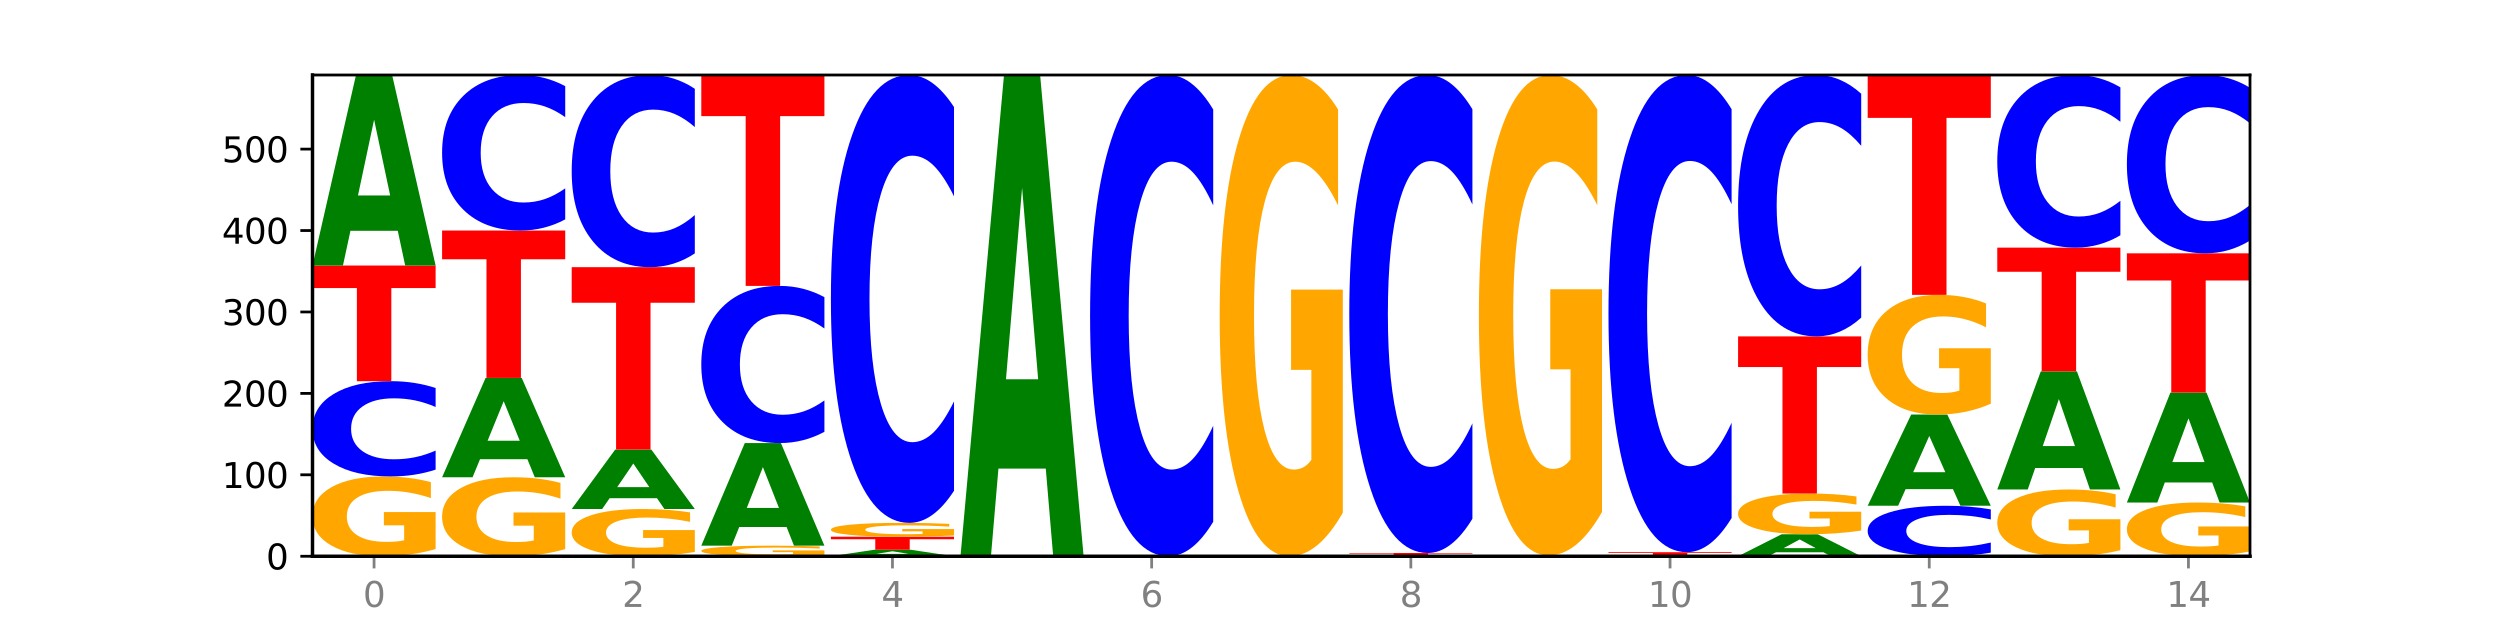
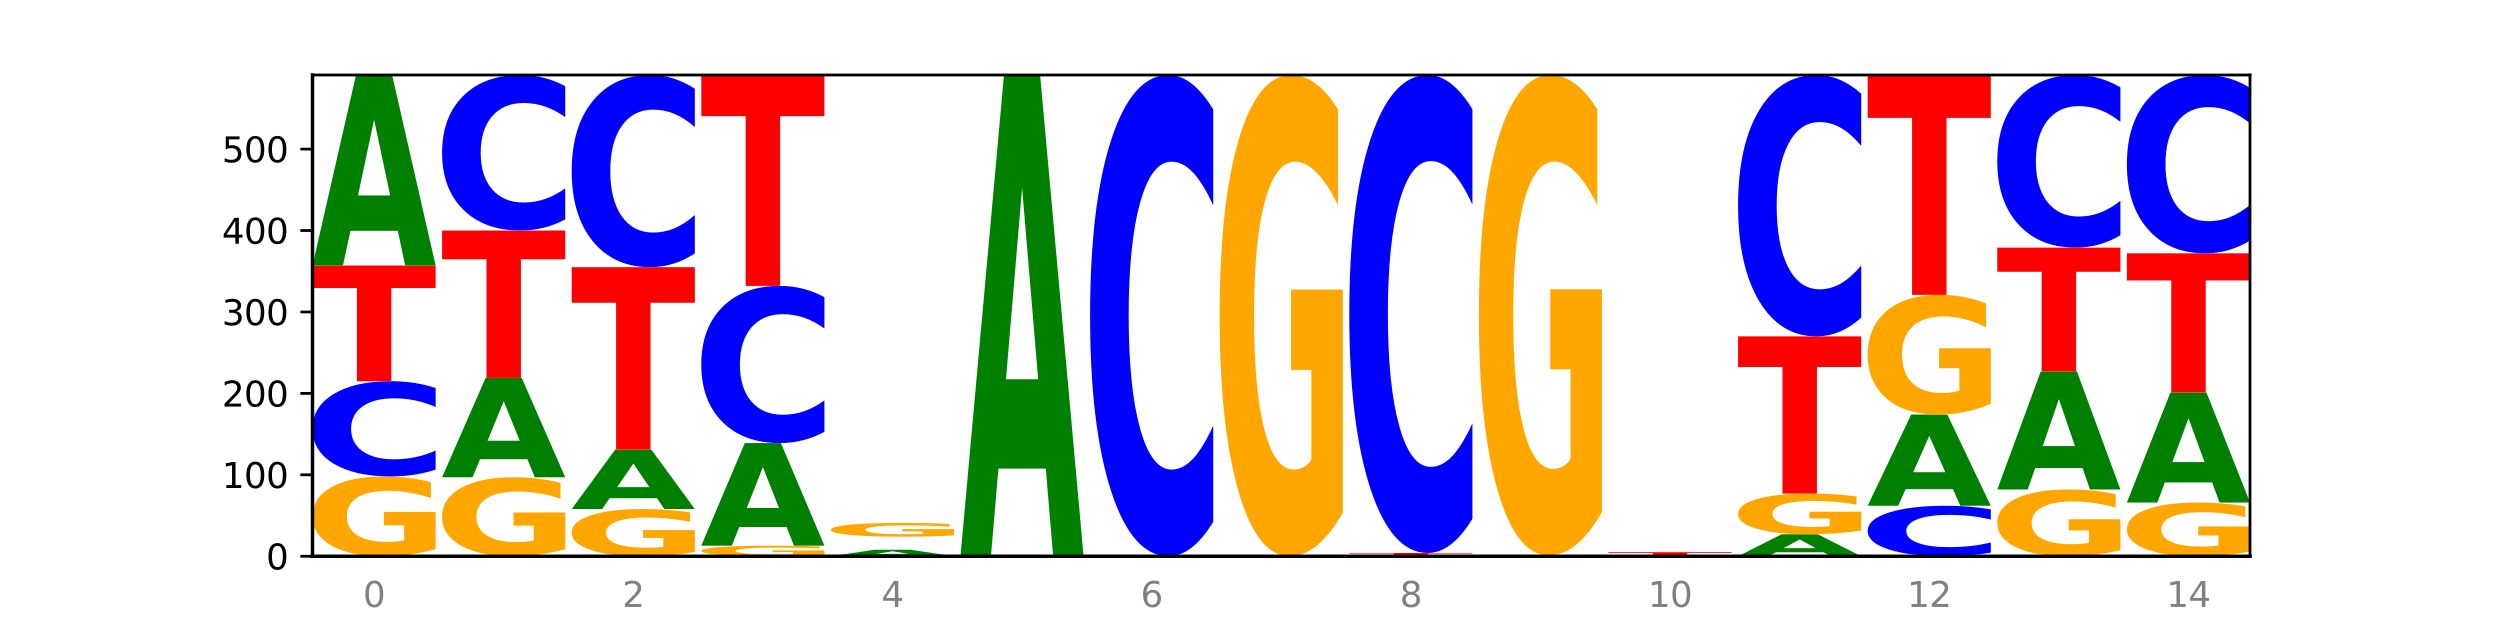
<svg xmlns="http://www.w3.org/2000/svg" xmlns:xlink="http://www.w3.org/1999/xlink" width="720pt" height="180pt" viewBox="0 0 720 180" version="1.1">
  <defs>
    <style type="text/css">*{stroke-linejoin: round; stroke-linecap: butt}</style>
  </defs>
  <g id="figure_1">
    <g id="patch_1">
      <path d="M 0 180  L 720 180  L 720 0  L 0 0  z " style="fill: #ffffff" />
    </g>
    <g id="axes_1">
      <g id="patch_2">
        <path d="M 90 160.2  L 648 160.2  L 648 21.6  L 90 21.6  z " style="fill: #ffffff" />
      </g>
      <g id="line2d_1">
        <path d="M 90 160.2  L 648 160.2  " clip-path="url(#pa9b2b05cfc)" style="fill: none; stroke: #000000; stroke-width: 0.5; stroke-linecap: square" />
      </g>
      <g id="patch_3">
        <path d="M 125.458 158.121  Q 121.882 159.16 118.036 159.683  Q 114.19 160.2 110.089 160.2  Q 100.823 160.2 95.412 157.105  Q 90 154.009 90 148.716  Q 90 143.361 95.507 140.289  Q 101.022 137.217 110.614 137.217  Q 114.309 137.217 117.694 137.635  Q 121.088 138.048 124.091 138.865  L 124.091 143.446  Q 120.992 142.397 117.925 141.879  Q 114.857 141.357 111.774 141.357  Q 106.068 141.357 102.977 143.266  Q 99.886 145.169 99.886 148.716  Q 99.886 152.229 102.866 154.147  Q 105.846 156.06 111.329 156.06  Q 112.823 156.06 114.102 155.951  Q 115.382 155.837 116.399 155.6  L 116.399 151.298  L 110.558 151.298  L 110.558 147.467  L 125.458 147.467  L 125.458 158.121  z " clip-path="url(#pa9b2b05cfc)" style="fill: #ffa600" />
      </g>
      <g id="patch_4">
        <path d="M 125.458 135.25  Q 122.492 136.225 119.285 136.718  Q 116.078 137.217 112.585 137.217  Q 102.168 137.217 96.084 133.522  Q 90 129.826 90 123.506  Q 90 117.164 96.084 113.474  Q 102.168 109.779 112.585 109.779  Q 116.078 109.779 119.285 110.277  Q 122.492 110.771 125.458 111.745  L 125.458 117.215  Q 122.465 115.923 119.562 115.322  Q 116.658 114.721 113.451 114.721  Q 107.698 114.721 104.401 117.062  Q 101.114 119.397 101.114 123.506  Q 101.114 127.599 104.401 129.94  Q 107.698 132.275 113.451 132.275  Q 116.658 132.275 119.562 131.674  Q 122.465 131.068 125.458 129.775  L 125.458 135.25  z " clip-path="url(#pa9b2b05cfc)" style="fill: #0000ff" />
      </g>
      <g id="patch_5">
        <path d="M 90 76.477  L 125.458 76.477  L 125.458 82.972  L 112.701 82.972  L 112.701 109.779  L 102.781 109.779  L 102.781 82.972  L 90 82.972  L 90 76.477  z " clip-path="url(#pa9b2b05cfc)" style="fill: #ff0000" />
      </g>
      <g id="patch_6">
        <path d="M 114.562 66.48  L 100.925 66.48  L 98.772 76.477  L 90 76.477  L 102.527 21.6  L 112.931 21.6  L 125.458 76.477  L 116.693 76.477  L 114.562 66.48  z M 103.1 56.295  L 112.365 56.295  L 107.74 34.467  L 103.1 56.295  z " clip-path="url(#pa9b2b05cfc)" style="fill: #008000" />
      </g>
      <g id="patch_7">
        <path d="M 162.783 158.142  Q 159.207 159.171 155.36 159.688  Q 151.514 160.2 147.414 160.2  Q 138.148 160.2 132.736 157.136  Q 127.324 154.072 127.324 148.833  Q 127.324 143.532 132.831 140.492  Q 138.346 137.452 147.938 137.452  Q 151.633 137.452 155.019 137.865  Q 158.412 138.274 161.416 139.082  L 161.416 143.617  Q 158.317 142.578 155.249 142.066  Q 152.182 141.549 149.098 141.549  Q 143.393 141.549 140.301 143.438  Q 137.21 145.323 137.21 148.833  Q 137.21 152.31 140.19 154.209  Q 143.17 156.102 148.653 156.102  Q 150.147 156.102 151.427 155.994  Q 152.706 155.882 153.723 155.647  L 153.723 151.389  L 147.883 151.389  L 147.883 147.597  L 162.783 147.597  L 162.783 158.142  z " clip-path="url(#pa9b2b05cfc)" style="fill: #ffa600" />
      </g>
      <g id="patch_8">
        <path d="M 151.886 132.24  L 138.25 132.24  L 136.097 137.452  L 127.324 137.452  L 139.852 108.841  L 150.255 108.841  L 162.783 137.452  L 154.018 137.452  L 151.886 132.24  z M 140.425 126.93  L 149.69 126.93  L 145.064 115.549  L 140.425 126.93  z " clip-path="url(#pa9b2b05cfc)" style="fill: #008000" />
      </g>
      <g id="patch_9">
        <path d="M 127.324 66.393  L 162.783 66.393  L 162.783 74.671  L 150.026 74.671  L 150.026 108.841  L 140.106 108.841  L 140.106 74.671  L 127.324 74.671  L 127.324 66.393  z " clip-path="url(#pa9b2b05cfc)" style="fill: #ff0000" />
      </g>
      <g id="patch_10">
        <path d="M 162.783 63.182  Q 159.817 64.774 156.609 65.579  Q 153.402 66.393 149.909 66.393  Q 139.492 66.393 133.408 60.36  Q 127.324 54.327 127.324 44.01  Q 127.324 33.656 133.408 27.633  Q 139.492 21.6 149.909 21.6  Q 153.402 21.6 156.609 22.414  Q 159.817 23.219 162.783 24.811  L 162.783 33.74  Q 159.79 31.63 156.886 30.649  Q 153.983 29.668 150.776 29.668  Q 145.022 29.668 141.726 33.49  Q 138.438 37.302 138.438 44.01  Q 138.438 50.691 141.726 54.512  Q 145.022 58.324 150.776 58.324  Q 153.983 58.324 156.886 57.344  Q 159.79 56.354 162.783 54.244  L 162.783 63.182  z " clip-path="url(#pa9b2b05cfc)" style="fill: #0000ff" />
      </g>
      <g id="patch_11">
        <path d="M 200.107 158.969  Q 196.531 159.585 192.685 159.894  Q 188.839 160.2 184.738 160.2  Q 175.472 160.2 170.061 158.368  Q 164.649 156.536 164.649 153.403  Q 164.649 150.234 170.156 148.416  Q 175.671 146.598 185.263 146.598  Q 188.958 146.598 192.343 146.845  Q 195.736 147.09 198.74 147.573  L 198.74 150.284  Q 195.641 149.663 192.574 149.357  Q 189.506 149.048 186.423 149.048  Q 180.717 149.048 177.626 150.178  Q 174.535 151.304 174.535 153.403  Q 174.535 155.482 177.515 156.618  Q 180.495 157.75 185.978 157.75  Q 187.472 157.75 188.751 157.685  Q 190.031 157.618 191.048 157.477  L 191.048 154.932  L 185.207 154.932  L 185.207 152.664  L 200.107 152.664  L 200.107 158.969  z " clip-path="url(#pa9b2b05cfc)" style="fill: #ffa600" />
      </g>
      <g id="patch_12">
        <path d="M 189.211 143.479  L 175.574 143.479  L 173.421 146.598  L 164.649 146.598  L 177.176 129.478  L 187.58 129.478  L 200.107 146.598  L 191.342 146.598  L 189.211 143.479  z M 177.749 140.302  L 187.014 140.302  L 182.389 133.492  L 177.749 140.302  z " clip-path="url(#pa9b2b05cfc)" style="fill: #008000" />
      </g>
      <g id="patch_13">
        <path d="M 164.649 76.946  L 200.107 76.946  L 200.107 87.191  L 187.35 87.191  L 187.35 129.478  L 177.43 129.478  L 177.43 87.191  L 164.649 87.191  L 164.649 76.946  z " clip-path="url(#pa9b2b05cfc)" style="fill: #ff0000" />
      </g>
      <g id="patch_14">
        <path d="M 200.107 72.979  Q 197.141 74.945 193.934 75.94  Q 190.727 76.946 187.233 76.946  Q 176.817 76.946 170.733 69.492  Q 164.649 62.038 164.649 49.29  Q 164.649 36.497 170.733 29.054  Q 176.817 21.6 187.233 21.6  Q 190.727 21.6 193.934 22.606  Q 197.141 23.601 200.107 25.567  L 200.107 36.6  Q 197.114 33.993 194.211 32.781  Q 191.307 31.569 188.1 31.569  Q 182.347 31.569 179.05 36.291  Q 175.762 41.001 175.762 49.29  Q 175.762 57.545 179.05 62.266  Q 182.347 66.977 188.1 66.977  Q 191.307 66.977 194.211 65.765  Q 197.114 64.542 200.107 61.935  L 200.107 72.979  z " clip-path="url(#pa9b2b05cfc)" style="fill: #0000ff" />
      </g>
      <g id="patch_15">
        <path d="M 237.431 159.924  Q 233.855 160.062 230.009 160.131  Q 226.163 160.2 222.063 160.2  Q 212.797 160.2 207.385 159.789  Q 201.973 159.379 201.973 158.677  Q 201.973 157.966 207.48 157.559  Q 212.995 157.151 222.587 157.151  Q 226.282 157.151 229.668 157.207  Q 233.061 157.261 236.065 157.37  L 236.065 157.978  Q 232.965 157.838 229.898 157.77  Q 226.831 157.7 223.747 157.7  Q 218.041 157.7 214.95 157.954  Q 211.859 158.206 211.859 158.677  Q 211.859 159.143 214.839 159.397  Q 217.819 159.651 223.302 159.651  Q 224.796 159.651 226.076 159.636  Q 227.355 159.621 228.372 159.59  L 228.372 159.019  L 222.531 159.019  L 222.531 158.511  L 237.431 158.511  L 237.431 159.924  z " clip-path="url(#pa9b2b05cfc)" style="fill: #ffa600" />
      </g>
      <g id="patch_16">
        <path d="M 226.535 151.768  L 212.899 151.768  L 210.745 157.151  L 201.973 157.151  L 214.501 127.602  L 224.904 127.602  L 237.431 157.151  L 228.667 157.151  L 226.535 151.768  z M 215.073 146.284  L 224.339 146.284  L 219.713 134.53  L 215.073 146.284  z " clip-path="url(#pa9b2b05cfc)" style="fill: #008000" />
      </g>
      <g id="patch_17">
        <path d="M 237.431 124.358  Q 234.465 125.966 231.258 126.779  Q 228.051 127.602 224.558 127.602  Q 214.141 127.602 208.057 121.506  Q 201.973 115.41 201.973 104.985  Q 201.973 94.523 208.057 88.436  Q 214.141 82.34 224.558 82.34  Q 228.051 82.34 231.258 83.163  Q 234.465 83.976 237.431 85.584  L 237.431 94.607  Q 234.439 92.475 231.535 91.484  Q 228.632 90.493 225.424 90.493  Q 219.671 90.493 216.375 94.354  Q 213.087 98.207 213.087 104.985  Q 213.087 111.736 216.375 115.597  Q 219.671 119.449 225.424 119.449  Q 228.632 119.449 231.535 118.458  Q 234.439 117.458 237.431 115.326  L 237.431 124.358  z " clip-path="url(#pa9b2b05cfc)" style="fill: #0000ff" />
      </g>
      <g id="patch_18">
        <path d="M 201.973 21.6  L 237.431 21.6  L 237.431 33.446  L 224.675 33.446  L 224.675 82.34  L 214.755 82.34  L 214.755 33.446  L 201.973 33.446  L 201.973 21.6  z " clip-path="url(#pa9b2b05cfc)" style="fill: #ff0000" />
      </g>
      <g id="patch_19">
        <path d="M 263.86 159.858  L 250.223 159.858  L 248.07 160.2  L 239.298 160.2  L 251.825 158.324  L 262.228 158.324  L 274.756 160.2  L 265.991 160.2  L 263.86 159.858  z M 252.398 159.51  L 261.663 159.51  L 257.038 158.764  L 252.398 159.51  z " clip-path="url(#pa9b2b05cfc)" style="fill: #008000" />
      </g>
      <g id="patch_20">
-         <path d="M 239.298 154.572  L 274.756 154.572  L 274.756 155.303  L 261.999 155.303  L 261.999 158.324  L 252.079 158.324  L 252.079 155.303  L 239.298 155.303  L 239.298 154.572  z " clip-path="url(#pa9b2b05cfc)" style="fill: #ff0000" />
-       </g>
+         </g>
      <g id="patch_21">
        <path d="M 274.756 154.211  Q 271.18 154.391 267.334 154.482  Q 263.487 154.572 259.387 154.572  Q 250.121 154.572 244.709 154.035  Q 239.298 153.498 239.298 152.579  Q 239.298 151.65 244.805 151.118  Q 250.32 150.585 259.911 150.585  Q 263.607 150.585 266.992 150.657  Q 270.385 150.729 273.389 150.871  L 273.389 151.665  Q 270.29 151.483 267.222 151.393  Q 264.155 151.303 261.072 151.303  Q 255.366 151.303 252.275 151.634  Q 249.183 151.964 249.183 152.579  Q 249.183 153.189 252.163 153.522  Q 255.143 153.853 260.627 153.853  Q 262.121 153.853 263.4 153.834  Q 264.679 153.815 265.697 153.774  L 265.697 153.027  L 259.856 153.027  L 259.856 152.363  L 274.756 152.363  L 274.756 154.211  z " clip-path="url(#pa9b2b05cfc)" style="fill: #ffa600" />
      </g>
      <g id="patch_22">
-         <path d="M 274.756 141.339  Q 271.79 145.922 268.583 148.24  Q 265.375 150.585 261.882 150.585  Q 251.465 150.585 245.382 133.213  Q 239.298 115.841 239.298 86.132  Q 239.298 56.317 245.382 38.972  Q 251.465 21.6 261.882 21.6  Q 265.375 21.6 268.583 23.945  Q 271.79 26.263 274.756 30.846  L 274.756 56.557  Q 271.763 50.482 268.86 47.658  Q 265.956 44.834 262.749 44.834  Q 256.995 44.834 253.699 55.838  Q 250.411 66.815 250.411 86.132  Q 250.411 105.369 253.699 116.374  Q 256.995 127.351 262.749 127.351  Q 265.956 127.351 268.86 124.527  Q 271.763 121.676 274.756 115.601  L 274.756 141.339  z " clip-path="url(#pa9b2b05cfc)" style="fill: #0000ff" />
-       </g>
+         </g>
      <g id="patch_23">
        <path d="M 301.184 134.951  L 287.547 134.951  L 285.394 160.2  L 276.622 160.2  L 289.15 21.6  L 299.553 21.6  L 312.08 160.2  L 303.315 160.2  L 301.184 134.951  z M 289.722 109.228  L 298.987 109.228  L 294.362 54.096  L 289.722 109.228  z " clip-path="url(#pa9b2b05cfc)" style="fill: #008000" />
      </g>
      <g id="patch_24">
        <path d="M 349.405 150.265  Q 346.439 155.19 343.231 157.681  Q 340.024 160.2 336.531 160.2  Q 326.114 160.2 320.03 141.533  Q 313.946 122.866 313.946 90.943  Q 313.946 58.905 320.03 40.267  Q 326.114 21.6 336.531 21.6  Q 340.024 21.6 343.231 24.119  Q 346.439 26.61 349.405 31.535  L 349.405 59.163  Q 346.412 52.635 343.508 49.601  Q 340.605 46.566 337.398 46.566  Q 331.644 46.566 328.348 58.39  Q 325.06 70.186 325.06 90.943  Q 325.06 111.614 328.348 123.439  Q 331.644 135.234 337.398 135.234  Q 340.605 135.234 343.508 132.199  Q 346.412 129.136 349.405 122.608  L 349.405 150.265  z " clip-path="url(#pa9b2b05cfc)" style="fill: #0000ff" />
      </g>
      <g id="patch_25">
        <path d="M 386.729 147.66  Q 383.153 153.93 379.307 157.079  Q 375.461 160.2 371.36 160.2  Q 362.094 160.2 356.683 141.533  Q 351.271 122.866 351.271 90.943  Q 351.271 58.648 356.778 40.124  Q 362.293 21.6 371.885 21.6  Q 375.58 21.6 378.965 24.119  Q 382.358 26.61 385.362 31.535  L 385.362 59.163  Q 382.263 52.836 379.196 49.715  Q 376.128 46.566 373.045 46.566  Q 367.339 46.566 364.248 58.075  Q 361.157 69.556 361.157 90.943  Q 361.157 112.129 364.137 123.696  Q 367.117 135.234 372.6 135.234  Q 374.094 135.234 375.373 134.576  Q 376.653 133.889 377.67 132.457  L 377.67 106.518  L 371.829 106.518  L 371.829 83.413  L 386.729 83.413  L 386.729 147.66  z " clip-path="url(#pa9b2b05cfc)" style="fill: #ffa600" />
      </g>
      <g id="patch_26">
        <path d="M 388.595 159.262  L 424.054 159.262  L 424.054 159.445  L 411.297 159.445  L 411.297 160.2  L 401.377 160.2  L 401.377 159.445  L 388.595 159.445  L 388.595 159.262  z " clip-path="url(#pa9b2b05cfc)" style="fill: #ff0000" />
      </g>
      <g id="patch_27">
        <path d="M 424.054 149.394  Q 421.087 154.286 417.88 156.76  Q 414.673 159.262 411.18 159.262  Q 400.763 159.262 394.679 140.721  Q 388.595 122.181 388.595 90.474  Q 388.595 58.653 394.679 40.141  Q 400.763 21.6 411.18 21.6  Q 414.673 21.6 417.88 24.102  Q 421.087 26.576 424.054 31.468  L 424.054 58.909  Q 421.061 52.425 418.157 49.411  Q 415.254 46.397 412.047 46.397  Q 406.293 46.397 402.997 58.141  Q 399.709 69.857 399.709 90.474  Q 399.709 111.005 402.997 122.749  Q 406.293 134.465 412.047 134.465  Q 415.254 134.465 418.157 131.451  Q 421.061 128.408 424.054 121.925  L 424.054 149.394  z " clip-path="url(#pa9b2b05cfc)" style="fill: #0000ff" />
      </g>
      <g id="patch_28">
        <path d="M 425.92 159.965  L 461.378 159.965  L 461.378 160.011  L 448.621 160.011  L 448.621 160.2  L 438.701 160.2  L 438.701 160.011  L 425.92 160.011  L 425.92 159.965  z " clip-path="url(#pa9b2b05cfc)" style="fill: #ff0000" />
      </g>
      <g id="patch_29">
        <path d="M 461.378 147.447  Q 457.802 153.706 453.956 156.85  Q 450.11 159.965 446.009 159.965  Q 436.743 159.965 431.331 141.33  Q 425.92 122.695 425.92 90.826  Q 425.92 58.585 431.427 40.093  Q 436.942 21.6 446.533 21.6  Q 450.229 21.6 453.614 24.115  Q 457.007 26.602 460.011 31.518  L 460.011 59.1  Q 456.912 52.783 453.844 49.668  Q 450.777 46.524 447.694 46.524  Q 441.988 46.524 438.897 58.013  Q 435.805 69.475 435.805 90.826  Q 435.805 111.976 438.785 123.523  Q 441.765 135.042 447.249 135.042  Q 448.743 135.042 450.022 134.385  Q 451.302 133.699 452.319 132.27  L 452.319 106.374  L 446.478 106.374  L 446.478 83.309  L 461.378 83.309  L 461.378 147.447  z " clip-path="url(#pa9b2b05cfc)" style="fill: #ffa600" />
      </g>
      <g id="patch_30">
        <path d="M 463.244 159.027  L 498.702 159.027  L 498.702 159.256  L 485.946 159.256  L 485.946 160.2  L 476.026 160.2  L 476.026 159.256  L 463.244 159.256  L 463.244 159.027  z " clip-path="url(#pa9b2b05cfc)" style="fill: #ff0000" />
      </g>
      <g id="patch_31">
-         <path d="M 498.702 149.177  Q 495.736 154.059 492.529 156.529  Q 489.322 159.027 485.829 159.027  Q 475.412 159.027 469.328 140.518  Q 463.244 122.009 463.244 90.356  Q 463.244 58.59 469.328 40.109  Q 475.412 21.6 485.829 21.6  Q 489.322 21.6 492.529 24.098  Q 495.736 26.568 498.702 31.451  L 498.702 58.845  Q 495.71 52.373 492.806 49.364  Q 489.903 46.355 486.695 46.355  Q 480.942 46.355 477.645 58.079  Q 474.358 69.775 474.358 90.356  Q 474.358 110.853 477.645 122.577  Q 480.942 134.273 486.695 134.273  Q 489.903 134.273 492.806 131.264  Q 495.71 128.226 498.702 121.754  L 498.702 149.177  z " clip-path="url(#pa9b2b05cfc)" style="fill: #0000ff" />
-       </g>
+         </g>
      <g id="patch_32">
        <path d="M 525.13 159.047  L 511.494 159.047  L 509.341 160.2  L 500.569 160.2  L 513.096 153.868  L 523.499 153.868  L 536.027 160.2  L 527.262 160.2  L 525.13 159.047  z M 513.669 157.871  L 522.934 157.871  L 518.309 155.353  L 513.669 157.871  z " clip-path="url(#pa9b2b05cfc)" style="fill: #008000" />
      </g>
      <g id="patch_33">
        <path d="M 536.027 152.807  Q 532.451 153.338 528.605 153.604  Q 524.758 153.868 520.658 153.868  Q 511.392 153.868 505.98 152.289  Q 500.569 150.709 500.569 148.009  Q 500.569 145.276 506.076 143.709  Q 511.591 142.142 521.182 142.142  Q 524.878 142.142 528.263 142.355  Q 531.656 142.566 534.66 142.983  L 534.66 145.32  Q 531.561 144.785 528.493 144.521  Q 525.426 144.254 522.343 144.254  Q 516.637 144.254 513.546 145.228  Q 510.454 146.199 510.454 148.009  Q 510.454 149.801 513.434 150.78  Q 516.414 151.756 521.898 151.756  Q 523.391 151.756 524.671 151.7  Q 525.95 151.642 526.968 151.521  L 526.968 149.326  L 521.127 149.326  L 521.127 147.372  L 536.027 147.372  L 536.027 152.807  z " clip-path="url(#pa9b2b05cfc)" style="fill: #ffa600" />
      </g>
      <g id="patch_34">
        <path d="M 500.569 96.88  L 536.027 96.88  L 536.027 105.708  L 523.27 105.708  L 523.27 142.142  L 513.35 142.142  L 513.35 105.708  L 500.569 105.708  L 500.569 96.88  z " clip-path="url(#pa9b2b05cfc)" style="fill: #ff0000" />
      </g>
      <g id="patch_35">
        <path d="M 536.027 91.484  Q 533.061 94.159 529.854 95.512  Q 526.646 96.88 523.153 96.88  Q 512.736 96.88 506.652 86.741  Q 500.569 76.602 500.569 59.263  Q 500.569 41.862 506.652 31.739  Q 512.736 21.6 523.153 21.6  Q 526.646 21.6 529.854 22.968  Q 533.061 24.321 536.027 26.996  L 536.027 42.002  Q 533.034 38.457 530.13 36.808  Q 527.227 35.16 524.02 35.16  Q 518.266 35.16 514.97 41.582  Q 511.682 47.989 511.682 59.263  Q 511.682 70.491 514.97 76.913  Q 518.266 83.32 524.02 83.32  Q 527.227 83.32 530.13 81.672  Q 533.034 80.008 536.027 76.462  L 536.027 91.484  z " clip-path="url(#pa9b2b05cfc)" style="fill: #0000ff" />
      </g>
      <g id="patch_36">
        <path d="M 573.351 159.158  Q 570.385 159.674 567.178 159.936  Q 563.971 160.2 560.478 160.2  Q 550.061 160.2 543.977 158.242  Q 537.893 156.283 537.893 152.934  Q 537.893 149.574 543.977 147.618  Q 550.061 145.66 560.478 145.66  Q 563.971 145.66 567.178 145.924  Q 570.385 146.186 573.351 146.702  L 573.351 149.601  Q 570.358 148.916 567.455 148.597  Q 564.551 148.279 561.344 148.279  Q 555.591 148.279 552.294 149.519  Q 549.007 150.757 549.007 152.934  Q 549.007 155.103 552.294 156.343  Q 555.591 157.581 561.344 157.581  Q 564.551 157.581 567.455 157.263  Q 570.358 156.941 573.351 156.256  L 573.351 159.158  z " clip-path="url(#pa9b2b05cfc)" style="fill: #0000ff" />
      </g>
      <g id="patch_37">
        <path d="M 562.455 140.875  L 548.818 140.875  L 546.665 145.66  L 537.893 145.66  L 550.42 119.394  L 560.824 119.394  L 573.351 145.66  L 564.586 145.66  L 562.455 140.875  z M 550.993 136  L 560.258 136  L 555.633 125.552  L 550.993 136  z " clip-path="url(#pa9b2b05cfc)" style="fill: #008000" />
      </g>
      <g id="patch_38">
        <path d="M 573.351 116.275  Q 569.775 117.834 565.929 118.618  Q 562.083 119.394 557.982 119.394  Q 548.716 119.394 543.305 114.751  Q 537.893 110.108 537.893 102.168  Q 537.893 94.135 543.4 89.527  Q 548.915 84.92 558.507 84.92  Q 562.202 84.92 565.587 85.546  Q 568.98 86.166 571.984 87.391  L 571.984 94.263  Q 568.885 92.689 565.818 91.913  Q 562.75 91.13 559.667 91.13  Q 553.961 91.13 550.87 93.992  Q 547.779 96.848 547.779 102.168  Q 547.779 107.437 550.759 110.314  Q 553.739 113.184 559.222 113.184  Q 560.716 113.184 561.995 113.02  Q 563.275 112.849 564.292 112.493  L 564.292 106.042  L 558.451 106.042  L 558.451 100.295  L 573.351 100.295  L 573.351 116.275  z " clip-path="url(#pa9b2b05cfc)" style="fill: #ffa600" />
      </g>
      <g id="patch_39">
        <path d="M 537.893 21.6  L 573.351 21.6  L 573.351 33.949  L 560.594 33.949  L 560.594 84.92  L 550.674 84.92  L 550.674 33.949  L 537.893 33.949  L 537.893 21.6  z " clip-path="url(#pa9b2b05cfc)" style="fill: #ff0000" />
      </g>
      <g id="patch_40">
        <path d="M 610.676 158.46  Q 607.1 159.33 603.253 159.767  Q 599.407 160.2 595.307 160.2  Q 586.041 160.2 580.629 157.61  Q 575.217 155.02 575.217 150.591  Q 575.217 146.11 580.724 143.54  Q 586.239 140.97 595.831 140.97  Q 599.526 140.97 602.912 141.319  Q 606.305 141.665 609.309 142.348  L 609.309 146.181  Q 606.21 145.303 603.142 144.87  Q 600.075 144.433 596.991 144.433  Q 591.286 144.433 588.194 146.03  Q 585.103 147.623 585.103 150.591  Q 585.103 153.53 588.083 155.135  Q 591.063 156.736 596.546 156.736  Q 598.04 156.736 599.32 156.645  Q 600.599 156.549 601.616 156.351  L 601.616 152.752  L 595.776 152.752  L 595.776 149.546  L 610.676 149.546  L 610.676 158.46  z " clip-path="url(#pa9b2b05cfc)" style="fill: #ffa600" />
      </g>
      <g id="patch_41">
        <path d="M 599.779 134.775  L 586.143 134.775  L 583.99 140.97  L 575.217 140.97  L 587.745 106.964  L 598.148 106.964  L 610.676 140.97  L 601.911 140.97  L 599.779 134.775  z M 588.318 128.464  L 597.583 128.464  L 592.957 114.937  L 588.318 128.464  z " clip-path="url(#pa9b2b05cfc)" style="fill: #008000" />
      </g>
      <g id="patch_42">
        <path d="M 575.217 71.318  L 610.676 71.318  L 610.676 78.27  L 597.919 78.27  L 597.919 106.964  L 587.999 106.964  L 587.999 78.27  L 575.217 78.27  L 575.217 71.318  z " clip-path="url(#pa9b2b05cfc)" style="fill: #ff0000" />
      </g>
      <g id="patch_43">
        <path d="M 610.676 67.754  Q 607.71 69.52 604.502 70.414  Q 601.295 71.318 597.802 71.318  Q 587.385 71.318 581.301 64.622  Q 575.217 57.925 575.217 46.474  Q 575.217 34.982 581.301 28.296  Q 587.385 21.6 597.802 21.6  Q 601.295 21.6 604.502 22.504  Q 607.71 23.397 610.676 25.164  L 610.676 35.074  Q 607.683 32.733 604.779 31.644  Q 601.876 30.556 598.669 30.556  Q 592.915 30.556 589.619 34.797  Q 586.331 39.028 586.331 46.474  Q 586.331 53.889 589.619 58.131  Q 592.915 62.362 598.669 62.362  Q 601.876 62.362 604.779 61.274  Q 607.683 60.175 610.676 57.833  L 610.676 67.754  z " clip-path="url(#pa9b2b05cfc)" style="fill: #0000ff" />
      </g>
      <g id="patch_44">
        <path d="M 648 158.8  Q 644.424 159.5 640.578 159.851  Q 636.732 160.2 632.631 160.2  Q 623.365 160.2 617.954 158.115  Q 612.542 156.031 612.542 152.466  Q 612.542 148.859 618.049 146.79  Q 623.564 144.722 633.156 144.722  Q 636.851 144.722 640.236 145.003  Q 643.629 145.281 646.633 145.831  L 646.633 148.917  Q 643.534 148.21 640.467 147.862  Q 637.399 147.51 634.316 147.51  Q 628.61 147.51 625.519 148.795  Q 622.428 150.077 622.428 152.466  Q 622.428 154.832 625.408 156.123  Q 628.388 157.412 633.871 157.412  Q 635.365 157.412 636.644 157.338  Q 637.924 157.262 638.941 157.102  L 638.941 154.205  L 633.1 154.205  L 633.1 151.625  L 648 151.625  L 648 158.8  z " clip-path="url(#pa9b2b05cfc)" style="fill: #ffa600" />
      </g>
      <g id="patch_45">
        <path d="M 637.104 138.954  L 623.467 138.954  L 621.314 144.722  L 612.542 144.722  L 625.069 113.062  L 635.473 113.062  L 648 144.722  L 639.235 144.722  L 637.104 138.954  z M 625.642 133.078  L 634.907 133.078  L 630.282 120.485  L 625.642 133.078  z " clip-path="url(#pa9b2b05cfc)" style="fill: #008000" />
      </g>
      <g id="patch_46">
        <path d="M 612.542 72.959  L 648 72.959  L 648 80.781  L 635.243 80.781  L 635.243 113.062  L 625.323 113.062  L 625.323 80.781  L 612.542 80.781  L 612.542 72.959  z " clip-path="url(#pa9b2b05cfc)" style="fill: #ff0000" />
      </g>
      <g id="patch_47">
        <path d="M 648 69.278  Q 645.034 71.103 641.827 72.026  Q 638.62 72.959 635.126 72.959  Q 624.71 72.959 618.626 66.042  Q 612.542 59.125 612.542 47.296  Q 612.542 35.424 618.626 28.517  Q 624.71 21.6 635.126 21.6  Q 638.62 21.6 641.827 22.534  Q 645.034 23.457 648 25.281  L 648 35.519  Q 645.007 33.1 642.104 31.976  Q 639.2 30.851 635.993 30.851  Q 630.24 30.851 626.943 35.233  Q 623.655 39.604 623.655 47.296  Q 623.655 54.955 626.943 59.337  Q 630.24 63.708 635.993 63.708  Q 639.2 63.708 642.104 62.584  Q 645.007 61.448 648 59.029  L 648 69.278  z " clip-path="url(#pa9b2b05cfc)" style="fill: #0000ff" />
      </g>
      <g id="matplotlib.axis_1">
        <g id="xtick_1">
          <g id="line2d_2">
            <defs>
-               <path id="mb48947dcfe" d="M 0 0  L 0 3.5  " style="stroke: #808080; stroke-width: 0.8" />
-             </defs>
+               </defs>
            <g>
              <use xlink:href="#mb48947dcfe" x="107.729" y="160.2" style="fill: #808080; stroke: #808080; stroke-width: 0.8" />
            </g>
          </g>
          <g id="text_1">
            <g style="fill: #808080" transform="translate(104.548 174.798) scale(0.1 -0.1)">
              <defs>
                <path id="DejaVuSans-30" d="M 2034 4250  Q 1547 4250 1301 3770  Q 1056 3291 1056 2328  Q 1056 1369 1301 889  Q 1547 409 2034 409  Q 2525 409 2770 889  Q 3016 1369 3016 2328  Q 3016 3291 2770 3770  Q 2525 4250 2034 4250  z M 2034 4750  Q 2819 4750 3233 4129  Q 3647 3509 3647 2328  Q 3647 1150 3233 529  Q 2819 -91 2034 -91  Q 1250 -91 836 529  Q 422 1150 422 2328  Q 422 3509 836 4129  Q 1250 4750 2034 4750  z " transform="scale(0.016)" />
              </defs>
              <use xlink:href="#DejaVuSans-30" />
            </g>
          </g>
        </g>
        <g id="xtick_2">
          <g id="line2d_3">
            <g>
              <use xlink:href="#mb48947dcfe" x="182.378" y="160.2" style="fill: #808080; stroke: #808080; stroke-width: 0.8" />
            </g>
          </g>
          <g id="text_2">
            <g style="fill: #808080" transform="translate(179.197 174.798) scale(0.1 -0.1)">
              <defs>
                <path id="DejaVuSans-32" d="M 1228 531  L 3431 531  L 3431 0  L 469 0  L 469 531  Q 828 903 1448 1529  Q 2069 2156 2228 2338  Q 2531 2678 2651 2914  Q 2772 3150 2772 3378  Q 2772 3750 2511 3984  Q 2250 4219 1831 4219  Q 1534 4219 1204 4116  Q 875 4013 500 3803  L 500 4441  Q 881 4594 1212 4672  Q 1544 4750 1819 4750  Q 2544 4750 2975 4387  Q 3406 4025 3406 3419  Q 3406 3131 3298 2873  Q 3191 2616 2906 2266  Q 2828 2175 2409 1742  Q 1991 1309 1228 531  z " transform="scale(0.016)" />
              </defs>
              <use xlink:href="#DejaVuSans-32" />
            </g>
          </g>
        </g>
        <g id="xtick_3">
          <g id="line2d_4">
            <g>
              <use xlink:href="#mb48947dcfe" x="257.027" y="160.2" style="fill: #808080; stroke: #808080; stroke-width: 0.8" />
            </g>
          </g>
          <g id="text_3">
            <g style="fill: #808080" transform="translate(253.846 174.798) scale(0.1 -0.1)">
              <defs>
                <path id="DejaVuSans-34" d="M 2419 4116  L 825 1625  L 2419 1625  L 2419 4116  z M 2253 4666  L 3047 4666  L 3047 1625  L 3713 1625  L 3713 1100  L 3047 1100  L 3047 0  L 2419 0  L 2419 1100  L 313 1100  L 313 1709  L 2253 4666  z " transform="scale(0.016)" />
              </defs>
              <use xlink:href="#DejaVuSans-34" />
            </g>
          </g>
        </g>
        <g id="xtick_4">
          <g id="line2d_5">
            <g>
              <use xlink:href="#mb48947dcfe" x="331.676" y="160.2" style="fill: #808080; stroke: #808080; stroke-width: 0.8" />
            </g>
          </g>
          <g id="text_4">
            <g style="fill: #808080" transform="translate(328.494 174.798) scale(0.1 -0.1)">
              <defs>
                <path id="DejaVuSans-36" d="M 2113 2584  Q 1688 2584 1439 2293  Q 1191 2003 1191 1497  Q 1191 994 1439 701  Q 1688 409 2113 409  Q 2538 409 2786 701  Q 3034 994 3034 1497  Q 3034 2003 2786 2293  Q 2538 2584 2113 2584  z M 3366 4563  L 3366 3988  Q 3128 4100 2886 4159  Q 2644 4219 2406 4219  Q 1781 4219 1451 3797  Q 1122 3375 1075 2522  Q 1259 2794 1537 2939  Q 1816 3084 2150 3084  Q 2853 3084 3261 2657  Q 3669 2231 3669 1497  Q 3669 778 3244 343  Q 2819 -91 2113 -91  Q 1303 -91 875 529  Q 447 1150 447 2328  Q 447 3434 972 4092  Q 1497 4750 2381 4750  Q 2619 4750 2861 4703  Q 3103 4656 3366 4563  z " transform="scale(0.016)" />
              </defs>
              <use xlink:href="#DejaVuSans-36" />
            </g>
          </g>
        </g>
        <g id="xtick_5">
          <g id="line2d_6">
            <g>
              <use xlink:href="#mb48947dcfe" x="406.324" y="160.2" style="fill: #808080; stroke: #808080; stroke-width: 0.8" />
            </g>
          </g>
          <g id="text_5">
            <g style="fill: #808080" transform="translate(403.143 174.798) scale(0.1 -0.1)">
              <defs>
                <path id="DejaVuSans-38" d="M 2034 2216  Q 1584 2216 1326 1975  Q 1069 1734 1069 1313  Q 1069 891 1326 650  Q 1584 409 2034 409  Q 2484 409 2743 651  Q 3003 894 3003 1313  Q 3003 1734 2745 1975  Q 2488 2216 2034 2216  z M 1403 2484  Q 997 2584 770 2862  Q 544 3141 544 3541  Q 544 4100 942 4425  Q 1341 4750 2034 4750  Q 2731 4750 3128 4425  Q 3525 4100 3525 3541  Q 3525 3141 3298 2862  Q 3072 2584 2669 2484  Q 3125 2378 3379 2068  Q 3634 1759 3634 1313  Q 3634 634 3220 271  Q 2806 -91 2034 -91  Q 1263 -91 848 271  Q 434 634 434 1313  Q 434 1759 690 2068  Q 947 2378 1403 2484  z M 1172 3481  Q 1172 3119 1398 2916  Q 1625 2713 2034 2713  Q 2441 2713 2670 2916  Q 2900 3119 2900 3481  Q 2900 3844 2670 4047  Q 2441 4250 2034 4250  Q 1625 4250 1398 4047  Q 1172 3844 1172 3481  z " transform="scale(0.016)" />
              </defs>
              <use xlink:href="#DejaVuSans-38" />
            </g>
          </g>
        </g>
        <g id="xtick_6">
          <g id="line2d_7">
            <g>
              <use xlink:href="#mb48947dcfe" x="480.973" y="160.2" style="fill: #808080; stroke: #808080; stroke-width: 0.8" />
            </g>
          </g>
          <g id="text_6">
            <g style="fill: #808080" transform="translate(474.611 174.798) scale(0.1 -0.1)">
              <defs>
                <path id="DejaVuSans-31" d="M 794 531  L 1825 531  L 1825 4091  L 703 3866  L 703 4441  L 1819 4666  L 2450 4666  L 2450 531  L 3481 531  L 3481 0  L 794 0  L 794 531  z " transform="scale(0.016)" />
              </defs>
              <use xlink:href="#DejaVuSans-31" />
              <use xlink:href="#DejaVuSans-30" x="63.623" />
            </g>
          </g>
        </g>
        <g id="xtick_7">
          <g id="line2d_8">
            <g>
              <use xlink:href="#mb48947dcfe" x="555.622" y="160.2" style="fill: #808080; stroke: #808080; stroke-width: 0.8" />
            </g>
          </g>
          <g id="text_7">
            <g style="fill: #808080" transform="translate(549.26 174.798) scale(0.1 -0.1)">
              <use xlink:href="#DejaVuSans-31" />
              <use xlink:href="#DejaVuSans-32" x="63.623" />
            </g>
          </g>
        </g>
        <g id="xtick_8">
          <g id="line2d_9">
            <g>
              <use xlink:href="#mb48947dcfe" x="630.271" y="160.2" style="fill: #808080; stroke: #808080; stroke-width: 0.8" />
            </g>
          </g>
          <g id="text_8">
            <g style="fill: #808080" transform="translate(623.908 174.798) scale(0.1 -0.1)">
              <use xlink:href="#DejaVuSans-31" />
              <use xlink:href="#DejaVuSans-34" x="63.623" />
            </g>
          </g>
        </g>
      </g>
      <g id="matplotlib.axis_2">
        <g id="ytick_1">
          <g id="line2d_10">
            <defs>
              <path id="m932f40ee49" d="M 0 0  L -3.5 0  " style="stroke: #000000; stroke-width: 0.8" />
            </defs>
            <g>
              <use xlink:href="#m932f40ee49" x="90" y="160.2" style="stroke: #000000; stroke-width: 0.8" />
            </g>
          </g>
          <g id="text_9">
            <g transform="translate(76.638 163.999) scale(0.1 -0.1)">
              <use xlink:href="#DejaVuSans-30" />
            </g>
          </g>
        </g>
        <g id="ytick_2">
          <g id="line2d_11">
            <g>
              <use xlink:href="#m932f40ee49" x="90" y="136.748" style="stroke: #000000; stroke-width: 0.8" />
            </g>
          </g>
          <g id="text_10">
            <g transform="translate(63.913 140.547) scale(0.1 -0.1)">
              <use xlink:href="#DejaVuSans-31" />
              <use xlink:href="#DejaVuSans-30" x="63.623" />
              <use xlink:href="#DejaVuSans-30" x="127.246" />
            </g>
          </g>
        </g>
        <g id="ytick_3">
          <g id="line2d_12">
            <g>
              <use xlink:href="#m932f40ee49" x="90" y="113.296" style="stroke: #000000; stroke-width: 0.8" />
            </g>
          </g>
          <g id="text_11">
            <g transform="translate(63.913 117.096) scale(0.1 -0.1)">
              <use xlink:href="#DejaVuSans-32" />
              <use xlink:href="#DejaVuSans-30" x="63.623" />
              <use xlink:href="#DejaVuSans-30" x="127.246" />
            </g>
          </g>
        </g>
        <g id="ytick_4">
          <g id="line2d_13">
            <g>
              <use xlink:href="#m932f40ee49" x="90" y="89.845" style="stroke: #000000; stroke-width: 0.8" />
            </g>
          </g>
          <g id="text_12">
            <g transform="translate(63.913 93.644) scale(0.1 -0.1)">
              <defs>
                <path id="DejaVuSans-33" d="M 2597 2516  Q 3050 2419 3304 2112  Q 3559 1806 3559 1356  Q 3559 666 3084 287  Q 2609 -91 1734 -91  Q 1441 -91 1130 -33  Q 819 25 488 141  L 488 750  Q 750 597 1062 519  Q 1375 441 1716 441  Q 2309 441 2620 675  Q 2931 909 2931 1356  Q 2931 1769 2642 2001  Q 2353 2234 1838 2234  L 1294 2234  L 1294 2753  L 1863 2753  Q 2328 2753 2575 2939  Q 2822 3125 2822 3475  Q 2822 3834 2567 4026  Q 2313 4219 1838 4219  Q 1578 4219 1281 4162  Q 984 4106 628 3988  L 628 4550  Q 988 4650 1302 4700  Q 1616 4750 1894 4750  Q 2613 4750 3031 4423  Q 3450 4097 3450 3541  Q 3450 3153 3228 2886  Q 3006 2619 2597 2516  z " transform="scale(0.016)" />
              </defs>
              <use xlink:href="#DejaVuSans-33" />
              <use xlink:href="#DejaVuSans-30" x="63.623" />
              <use xlink:href="#DejaVuSans-30" x="127.246" />
            </g>
          </g>
        </g>
        <g id="ytick_5">
          <g id="line2d_14">
            <g>
              <use xlink:href="#m932f40ee49" x="90" y="66.393" style="stroke: #000000; stroke-width: 0.8" />
            </g>
          </g>
          <g id="text_13">
            <g transform="translate(63.913 70.192) scale(0.1 -0.1)">
              <use xlink:href="#DejaVuSans-34" />
              <use xlink:href="#DejaVuSans-30" x="63.623" />
              <use xlink:href="#DejaVuSans-30" x="127.246" />
            </g>
          </g>
        </g>
        <g id="ytick_6">
          <g id="line2d_15">
            <g>
              <use xlink:href="#m932f40ee49" x="90" y="42.941" style="stroke: #000000; stroke-width: 0.8" />
            </g>
          </g>
          <g id="text_14">
            <g transform="translate(63.913 46.74) scale(0.1 -0.1)">
              <defs>
                <path id="DejaVuSans-35" d="M 691 4666  L 3169 4666  L 3169 4134  L 1269 4134  L 1269 2991  Q 1406 3038 1543 3061  Q 1681 3084 1819 3084  Q 2600 3084 3056 2656  Q 3513 2228 3513 1497  Q 3513 744 3044 326  Q 2575 -91 1722 -91  Q 1428 -91 1123 -41  Q 819 9 494 109  L 494 744  Q 775 591 1075 516  Q 1375 441 1709 441  Q 2250 441 2565 725  Q 2881 1009 2881 1497  Q 2881 1984 2565 2268  Q 2250 2553 1709 2553  Q 1456 2553 1204 2497  Q 953 2441 691 2322  L 691 4666  z " transform="scale(0.016)" />
              </defs>
              <use xlink:href="#DejaVuSans-35" />
              <use xlink:href="#DejaVuSans-30" x="63.623" />
              <use xlink:href="#DejaVuSans-30" x="127.246" />
            </g>
          </g>
        </g>
      </g>
      <g id="patch_48">
        <path d="M 90 160.2  L 90 21.6  " style="fill: none; stroke: #000000; stroke-linejoin: miter; stroke-linecap: square" />
      </g>
      <g id="patch_49">
        <path d="M 648 160.2  L 648 21.6  " style="fill: none; stroke: #000000; stroke-width: 0.8; stroke-linejoin: miter; stroke-linecap: square" />
      </g>
      <g id="patch_50">
        <path d="M 90 160.2  L 648 160.2  " style="fill: none; stroke: #000000; stroke-linejoin: miter; stroke-linecap: square" />
      </g>
      <g id="patch_51">
        <path d="M 90 21.6  L 648 21.6  " style="fill: none; stroke: #000000; stroke-width: 0.8; stroke-linejoin: miter; stroke-linecap: square" />
      </g>
    </g>
  </g>
  <defs>
    <clipPath id="pa9b2b05cfc">
      <rect x="90" y="21.6" width="558" height="138.6" />
    </clipPath>
  </defs>
</svg>